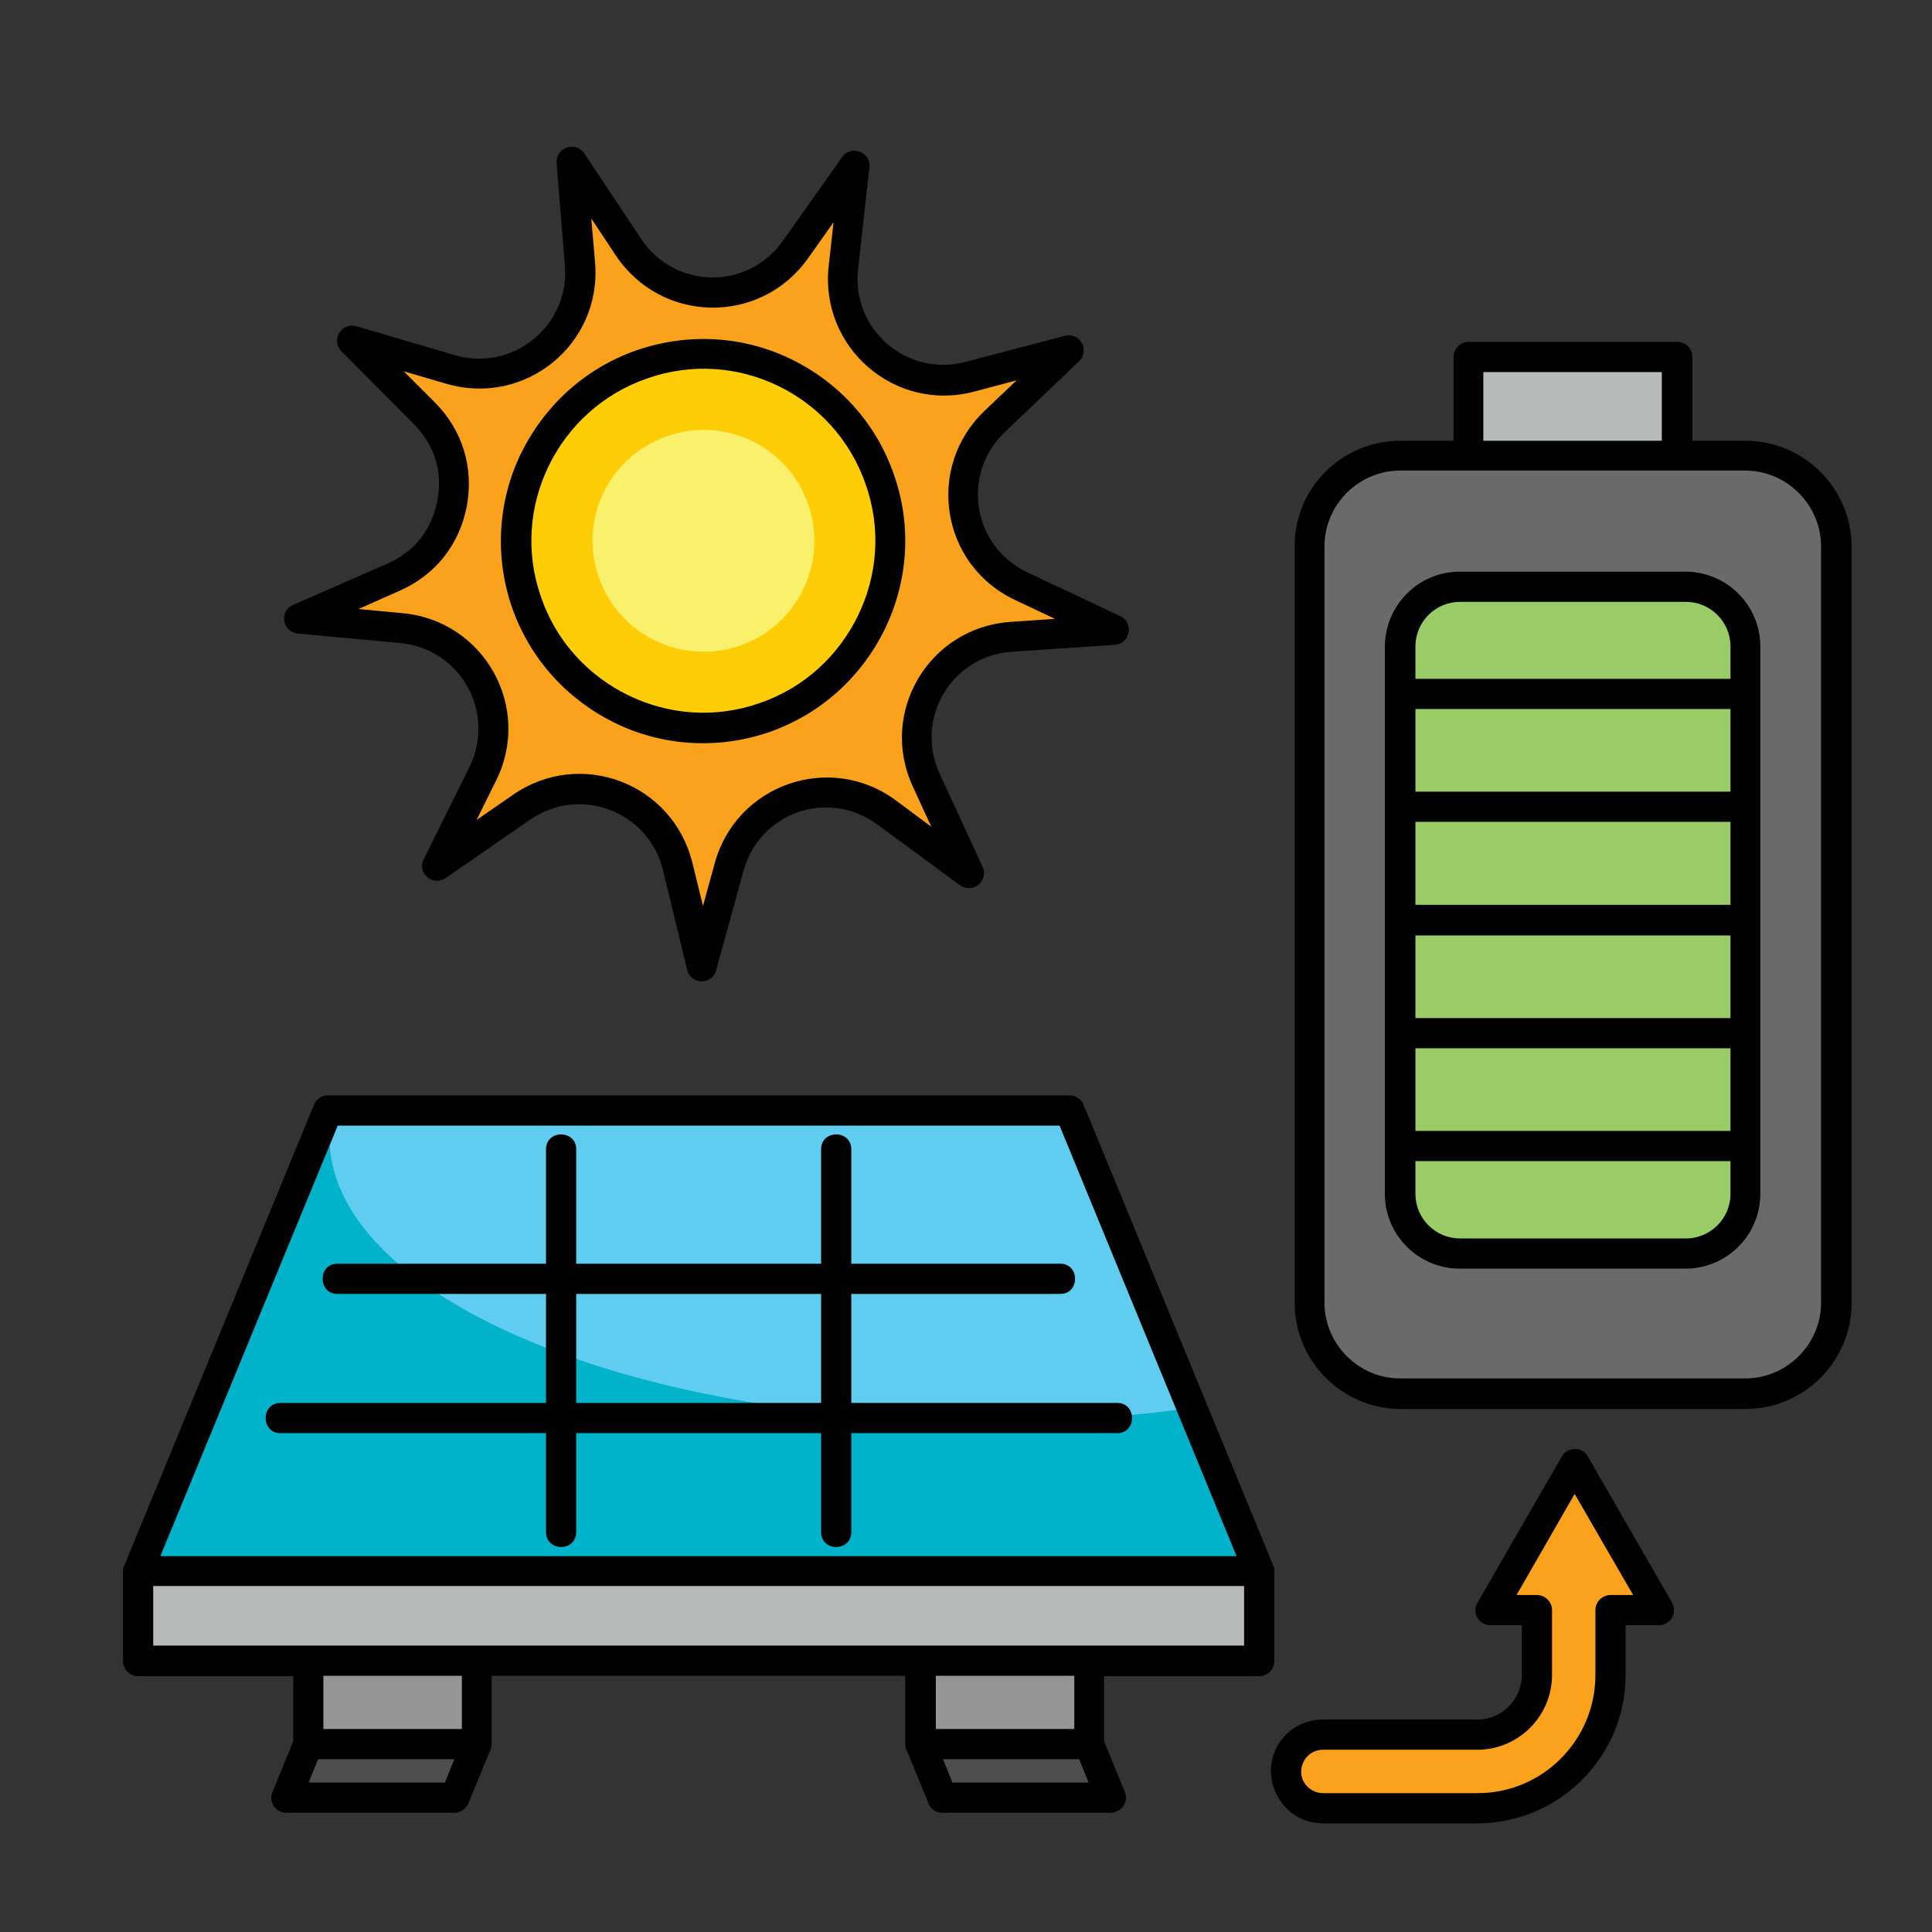
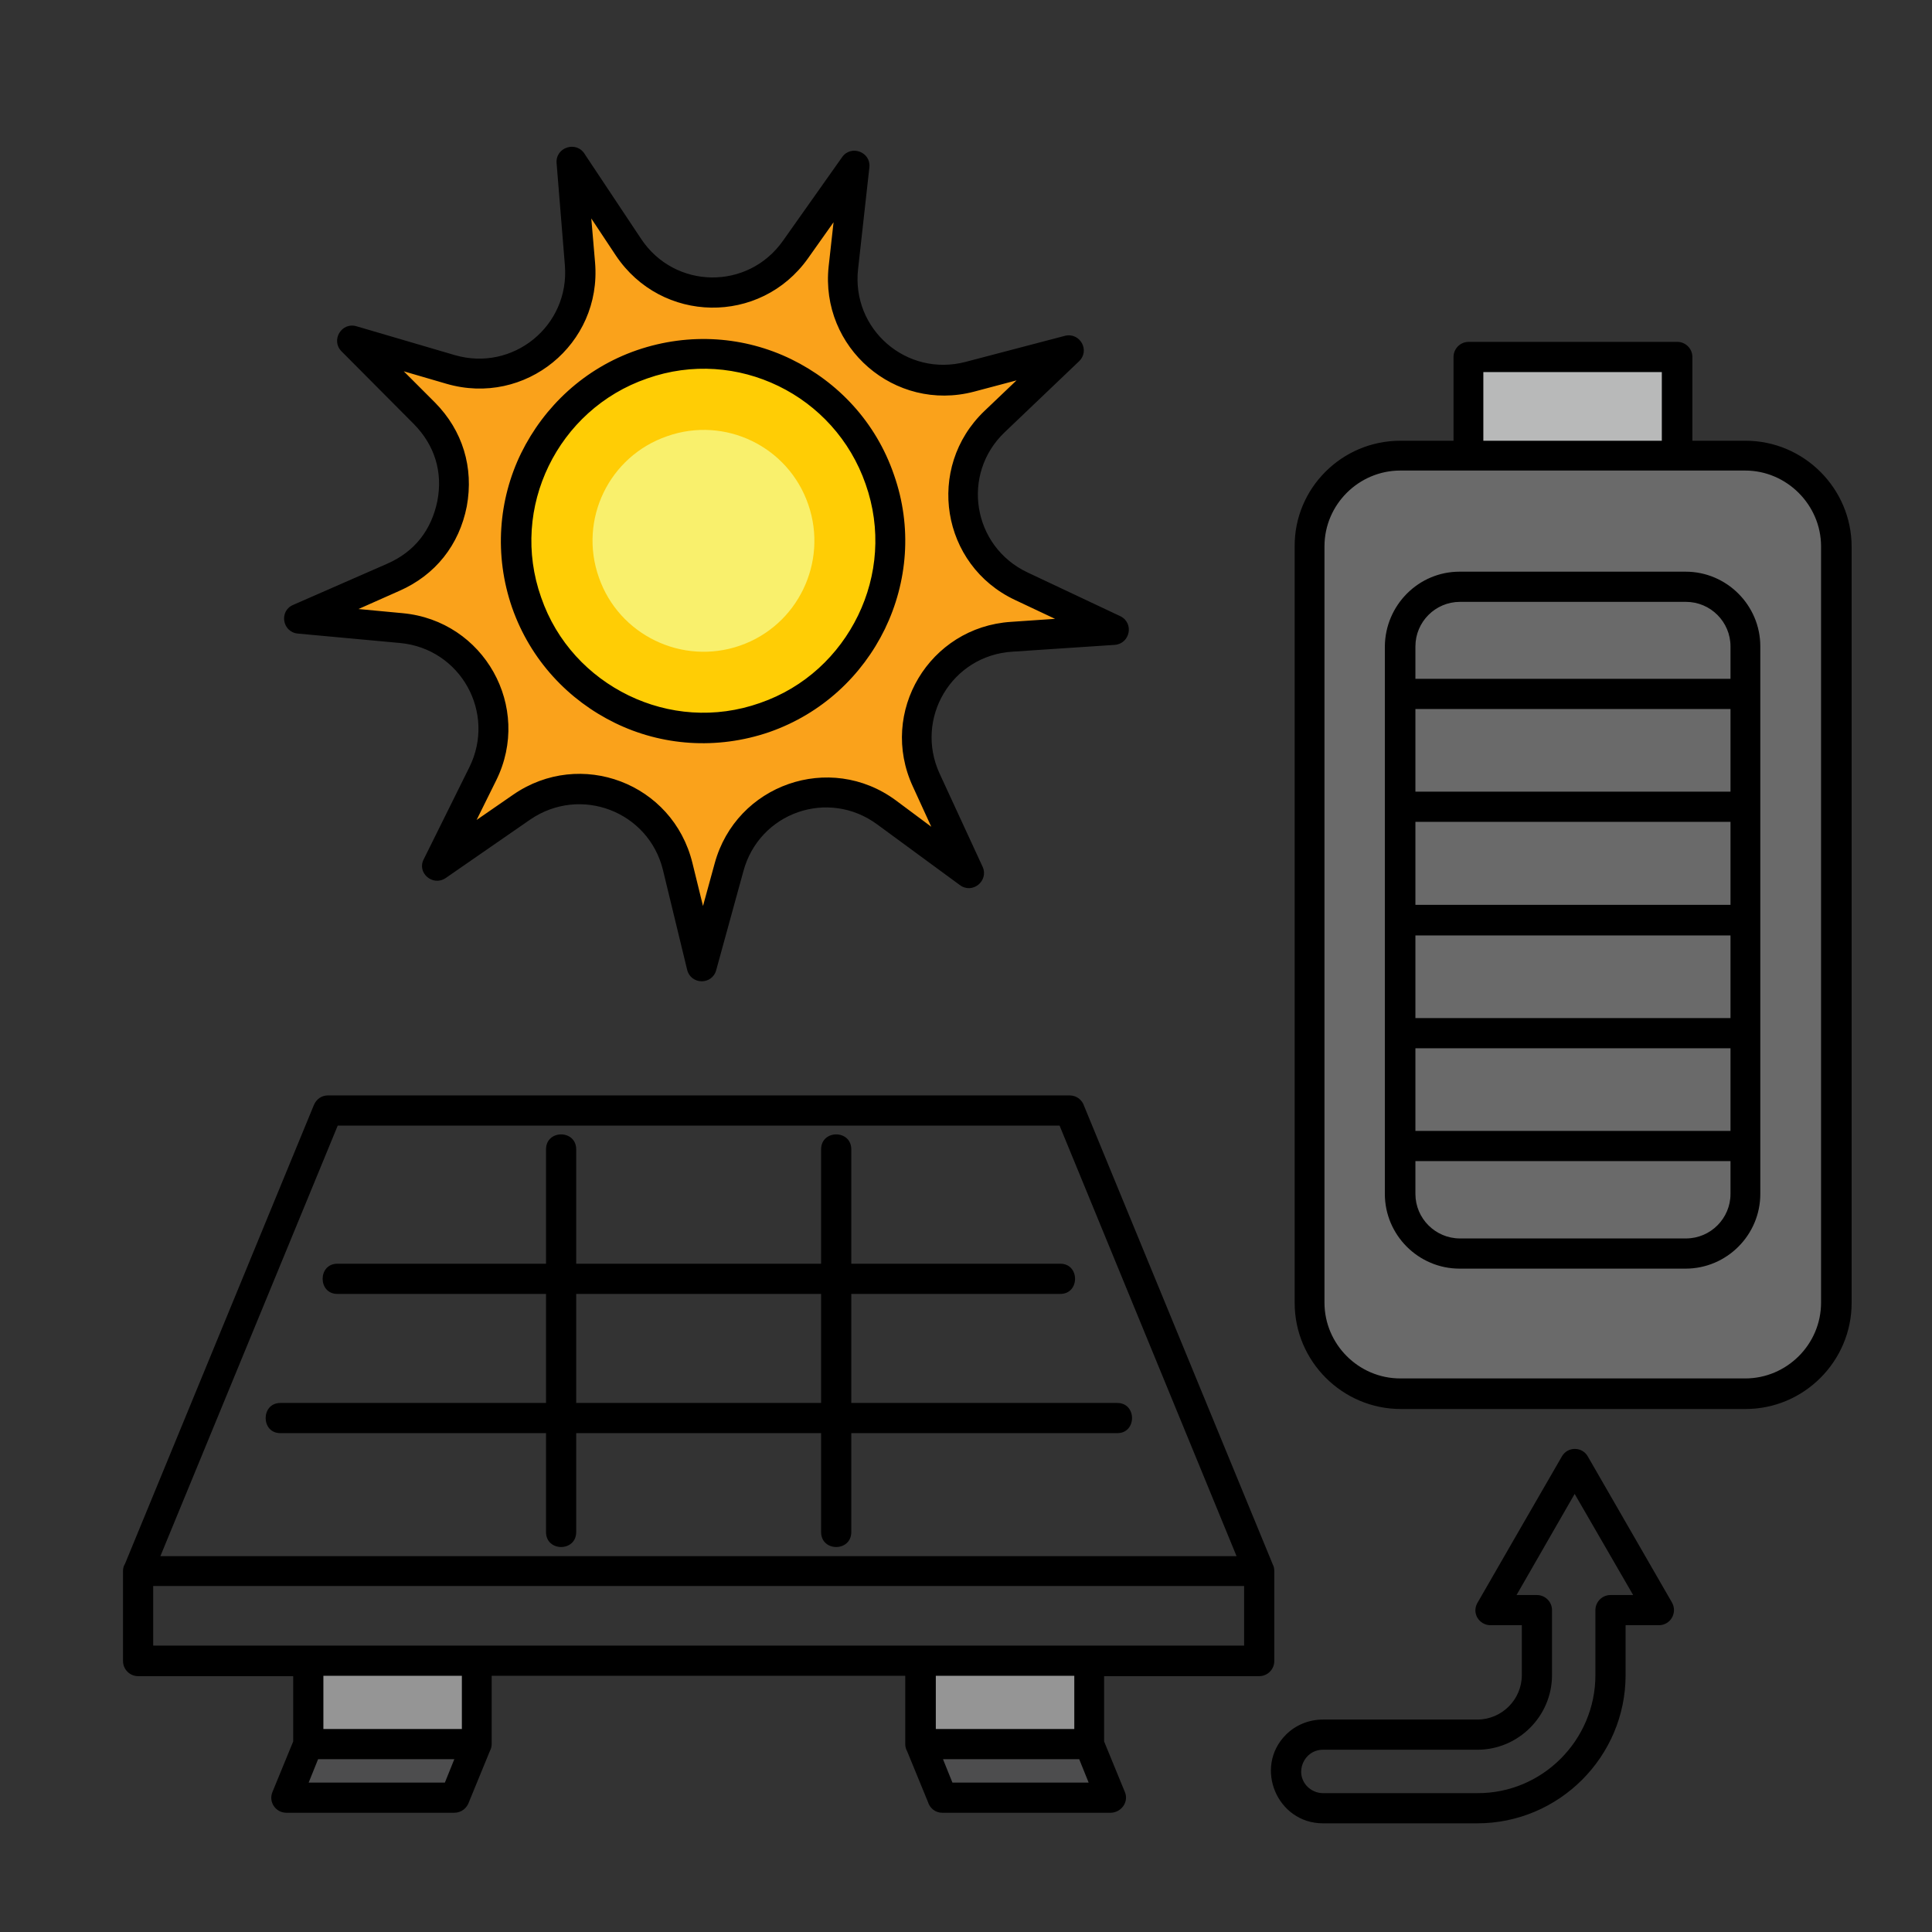
<svg xmlns="http://www.w3.org/2000/svg" id="Layer_1" enable-background="new 0 0 512 512" viewBox="0 0 512 512">
  <rect x="0" y="0" width="512" height="512" fill="#333333" stroke="none" />
  <g clip-rule="evenodd" fill-rule="evenodd">
    <path d="m389.1 94.6h55.3v31.9h-55.3z" fill="#b8b9b9" />
    <path d="m151.5 42.9 15.1 22.6c5.1 7.6 12.8 11.8 21.9 12 9.1.1 17-3.9 22.3-11.3l15.7-22.2-3 27c-1 9 2.2 17.3 9.1 23.2 6.9 6 15.5 8 24.3 5.6l26.3-6.9-19.7 18.8c-6.6 6.3-9.4 14.7-8 23.7 1.5 9 6.8 16.1 15 20l24.6 11.6-27.1 1.8c-9.1.6-16.6 5.2-21.3 13-4.6 7.8-5.1 16.7-1.3 24.9l11.4 24.7-21.9-16.1c-7.3-5.4-16.1-6.7-24.7-3.7s-14.7 9.5-17.1 18.3l-7.1 26.2-6.4-26.4c-2.2-8.8-8-15.5-16.5-18.7-8.5-3.3-17.3-2.2-24.8 3l-22.4 15.5 12.1-24.4c4-8.2 3.8-17-.6-25-4.5-8-11.9-12.8-20.9-13.6l-27.2-2.5 24.9-10.9c8.4-3.7 13.9-10.6 15.6-19.5 1.7-9-.9-17.4-7.3-23.9l-19.1-19.4 26.1 7.7c8.7 2.6 17.4.8 24.5-5s10.5-13.9 9.8-23z" fill="#faa21b" />
    <path d="m170.2 96.5c25.9-9 54.1 4.7 63.1 30.5 9 25.9-4.6 54.1-30.5 63.1-25.8 9-54.1-4.6-63.1-30.5-9-25.8 4.6-54 30.5-63.1z" fill="#ffcd05" />
    <path d="m176.8 115.6c15.3-5.4 32.1 2.7 37.4 18.1 5.3 15.3-2.8 32.1-18.1 37.4s-32.1-2.8-37.4-18.1c-5.4-15.3 2.7-32.1 18.1-37.4z" fill="#f9f06c" />
-     <path d="m86.8 294.3h196.6l50.3 122.1c-99 0-198.1 0-297.1 0z" fill="#00b2ca" />
-     <path d="m88 294.3h195.4l32.5 78.8c-16.9 2.4-35 3.6-53.7 3.6-96.6 0-174.9-33.7-174.9-75.3 0-2.4.2-4.8.7-7.1z" fill="#60ccf0" />
-     <path d="m36.6 416.3h297.1v23.8h-297.1z" fill="#b8b9b9" />
    <path d="m81.7 440.2h44.7v22.1h-44.7z" fill="#959595" />
    <path d="m75.9 476.4h44.6l5.8-14.2h-44.6z" fill="#4d4d4e" />
    <path d="m244 440.2h44.6v22.1h-44.6z" fill="#959595" />
    <path d="m294.4 476.4h-44.7l-5.7-14.2h44.6z" fill="#4d4d4e" />
    <path d="m371.1 120.8h91.4c13.2 0 24.1 10.8 24.1 24.1v200.4c0 13.2-10.8 24.1-24.1 24.1h-91.4c-13.2 0-24.1-10.8-24.1-24.1v-200.5c0-13.2 10.8-24 24.1-24z" fill="#6a6a6a" />
-     <path d="m386.8 155.5h59.9c8.7 0 15.8 7.1 15.8 15.8v145.1c0 8.7-7.1 15.8-15.8 15.8h-59.9c-8.7 0-15.8-7.1-15.8-15.8v-145.1c.1-8.7 7.2-15.8 15.8-15.8z" fill="#99cc67" />
  </g>
-   <path d="m426.8 426.7v17.2c0 9.7-4 18.6-10.4 25s-15.2 10.4-24.9 10.4h-40.9c-5.4 0-9.8-4.4-9.8-9.8s4.4-9.8 9.8-9.8h40.9c4.3 0 8.3-1.8 11.1-4.6 2.9-2.9 4.6-6.8 4.6-11.2v-17.2h-12.2l11.2-19.4 11.2-19.4 11.2 19.4 11.2 19.4z" fill="#faa21b" />
  <path d="m430.8 430.7v13.2c0 21.7-17.7 39.3-39.3 39.3h-40.9c-12.2 0-18.4-14.9-9.8-23.5 2.5-2.5 6-4 9.8-4h40.9c6.5 0 11.8-5.3 11.8-11.8v-13.2h-8.3c-3 0-5.2-3.3-3.3-6.2l11-19.1 11.2-19.4c1.5-2.7 5.4-2.7 6.9 0l22.3 38.7c1.5 2.7-.4 6-3.5 6zm-8 13.2v-17.2c0-2.2 1.8-4 4-4h6l-15.5-26.8-15.4 26.8h5.4c2.2 0 4 1.8 4 4v17.2c0 10.9-8.9 19.8-19.8 19.8h-40.9c-5.1 0-7.7 6.2-4.1 9.8 1 1 2.5 1.7 4.1 1.7h40.9c17.2.1 31.3-14 31.3-31.3zm-47.7-256v21.9h83.5v-21.9zm0-8h83.5v-8.6c0-6.5-5.3-11.8-11.8-11.8h-59.9c-6.5 0-11.8 5.3-11.8 11.8zm0 127.8v8.7c0 6.5 5.3 11.8 11.8 11.8h59.9c6.5 0 11.8-5.3 11.8-11.8v-8.7zm0-8h83.5v-21.9c-27.8 0-55.6 0-83.5 0zm0-29.9h83.5v-21.9c-27.8 0-55.6 0-83.5 0zm0-30h83.5v-22c-27.8 0-55.6 0-83.5 0zm11.7-88.3h59.9c10.9 0 19.8 8.9 19.8 19.8v145.1c0 10.9-8.9 19.8-19.8 19.8h-59.9c-10.9 0-19.8-8.9-19.8-19.8v-145.1c.1-10.9 8.9-19.8 19.8-19.8zm-15.7-34.7h14.1v-22.2c0-2.2 1.8-4 4-4h55.3c2.2 0 4 1.8 4 4v22.2h14.1c15.4 0 28.1 12.6 28.1 28.1v200.4c0 15.4-12.6 28.1-28.1 28.1h-91.4c-15.4 0-28.1-12.6-28.1-28.1v-200.5c-.1-15.4 12.5-28 28-28zm22 0h47.3v-18.2h-47.3zm69.4 7.9h-91.4c-11 0-20.1 9-20.1 20.1v200.4c0 11 9 20.1 20.1 20.1h91.4c11 0 20.1-9 20.1-20.1v-200.4c0-11-9.1-20.1-20.1-20.1zm-168.1 355.7h-44.7c-1.8 0-3.3-1.2-3.8-2.9l-5.5-13.4c-.3-.5-.5-1.2-.5-1.9v-18.1h-109.6v18.1c0 .7-.2 1.3-.5 1.9l-5.5 13.4c-.5 1.6-2 2.9-3.9 2.9h-44.5c-2.8 0-4.8-2.8-3.7-5.5l5.5-13.4v-17.3h-41.1c-2.2 0-4-1.8-4-4v-23.9c0-1 .4-1.7.5-1.8l50.1-121.7c.7-1.6 2.1-2.5 3.7-2.5h196.6c1.8 0 3.3 1.2 3.8 2.8l50 121.5c.3.5.4 1.2.4 1.8v23.8c0 2.2-1.8 4-4 4h-41.1v17.3l5.5 13.4c1.1 2.6-.9 5.4-3.7 5.5zm-42-8h36.1l-2.5-6.2h-36.1zm-4.4-28.3v14.1h36.7v-14.1zm-166.2 28.3h36.1l2.5-6.2h-36.1zm3.9-28.3v14.1h36.7v-14.1zm-45.1-23.8v15.8h289.1v-15.8zm104.1-115.7c0-5.3 8-5.3 8 0v30.3h64.9v-30.3c0-5.3 8-5.3 8 0v30.3h55.4c5.2 0 5.2 8 0 8h-55.4v28.9h70.5c5.2 0 5.2 8 0 8h-70.5v26.2c0 5.3-8 5.3-8 0v-26.2h-64.9v26.2c0 5.3-8 5.3-8 0v-26.2h-70.4c-5.2 0-5.2-8 0-8h70.4v-28.9h-55.3c-5.2 0-5.2-8 0-8h55.3zm8 38.3v28.9h64.9v-28.9zm128.1-44.6h-191.3l-47 114.1h285.2zm-112-205.5c14-4.8 28.6-3.6 40.9 2.4s22.4 16.6 27.2 30.6c4.9 13.9 3.6 28.5-2.4 40.9-6 12.3-16.6 22.4-30.6 27.3-14 4.8-28.6 3.6-40.9-2.4s-22.4-16.6-27.3-30.6c-4.8-13.9-3.6-28.6 2.4-40.9 6.1-12.4 16.8-22.5 30.7-27.3zm37.5 9.5c-10.5-5.1-22.9-6.2-34.8-2-11.9 4.1-21 12.7-26.1 23.2s-6.2 22.9-2 34.8c4.1 11.9 12.7 20.9 23.2 26s22.9 6.2 34.8 2c11.9-4.1 20.9-12.7 26-23.2s6.2-22.9 2-34.8c-4.1-11.8-12.6-20.9-23.1-26zm-51.3-61.4 14.9 22.4c8.9 13.4 28.3 13.7 37.6.5l15.7-22.2c2.4-3.3 7.6-1.3 7.2 2.7l-3 27c-1.8 16 12.9 28.7 28.5 24.6l26.3-6.9c4-1 6.8 3.9 3.7 6.8l-19.6 18.7c-11.7 11.1-8.6 30.3 6 37.2l24.6 11.6c3.7 1.8 2.6 7.3-1.5 7.6l-27.1 1.8c-16.1 1-26 17.7-19.3 32.3l11.4 24.7c1.7 3.7-2.7 7.4-6.1 4.8l-21.8-16c-13-9.6-31.3-3.2-35.5 12.4l-7.2 26.2c-1.1 4-6.7 3.9-7.7-.1l-6.4-26.4c-3.8-15.6-21.9-22.5-35.2-13.4l-22.4 15.5c-3.4 2.3-7.7-1.4-5.8-5l12.1-24.4c7.1-14.4-2.3-31.4-18.4-32.9l-27.1-2.5c-4.1-.4-5-6-1.2-7.6l24.9-10.9c7.3-3.2 11.7-8.9 13.3-16.6 1.5-7.7-.7-14.8-6.2-20.4l-19.2-19.3c-2.9-2.9 0-7.9 4.1-6.6l25.9 7.6c15.4 4.5 30.5-7.7 29.2-23.8l-2.2-27.1c-.3-4.2 5.3-6 7.5-2.3zm8.2 26.8-6.5-9.8 1 11.7c1.8 21.6-18.5 38.2-39.4 32.1l-11.3-3.3 8.3 8.3c7.3 7.4 10.3 17.2 8.4 27.5-2 10.2-8.3 18.2-17.9 22.4l-10.8 4.8 11.7 1.1c21.6 2 34.4 24.9 24.8 44.3l-5.2 10.5 9.7-6.7c17.8-12.3 42.3-3.1 47.5 18.1l2.8 11.4 3.1-11.3c5.7-20.9 30.5-29.6 48-16.7l9.4 7-4.9-10.7c-9.1-19.7 4.4-42.2 26-43.6l11.7-.8-10.6-5c-19.6-9.2-23.8-35.1-8.1-50.1l8.5-8.1-11.3 3c-21 5.5-40.8-11.7-38.5-33.2l1.3-11.7-6.8 9.6c-12.6 17.7-38.8 17.3-50.9-.8z" />
</svg>